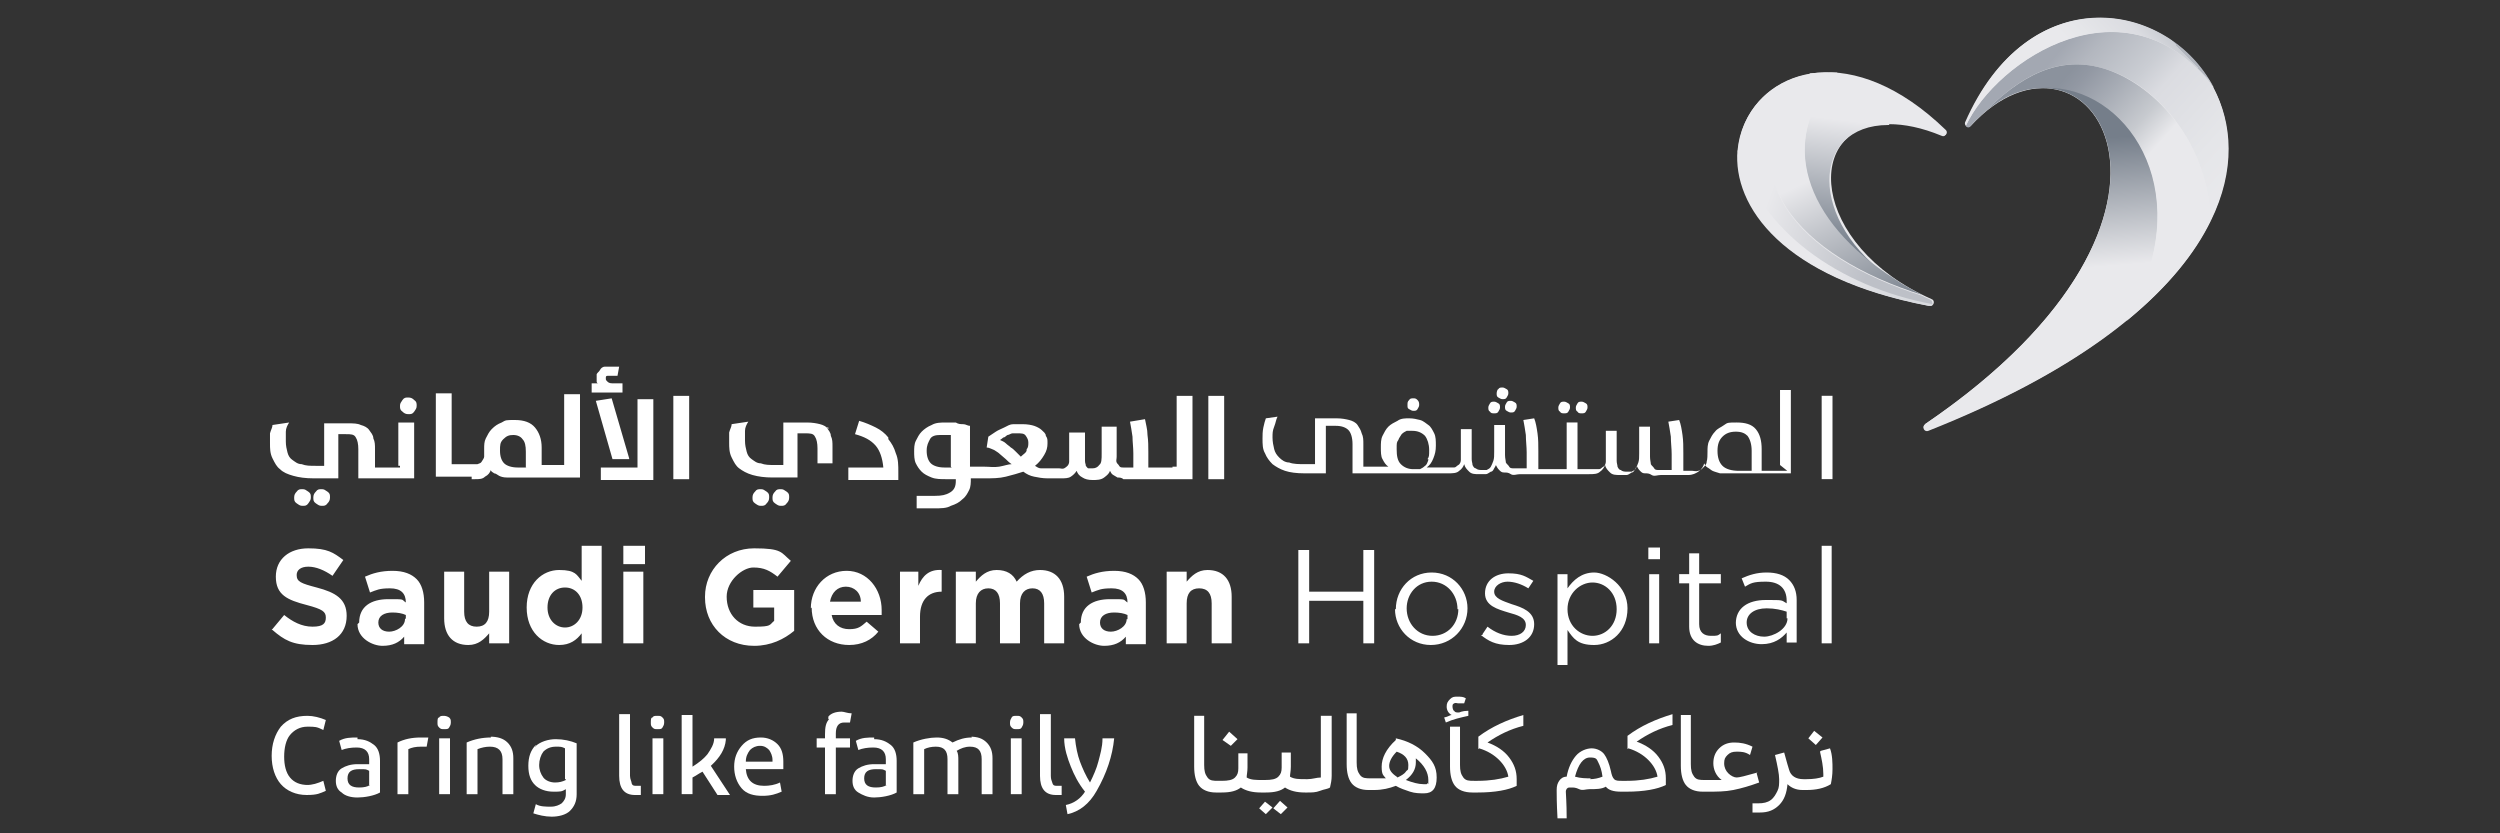
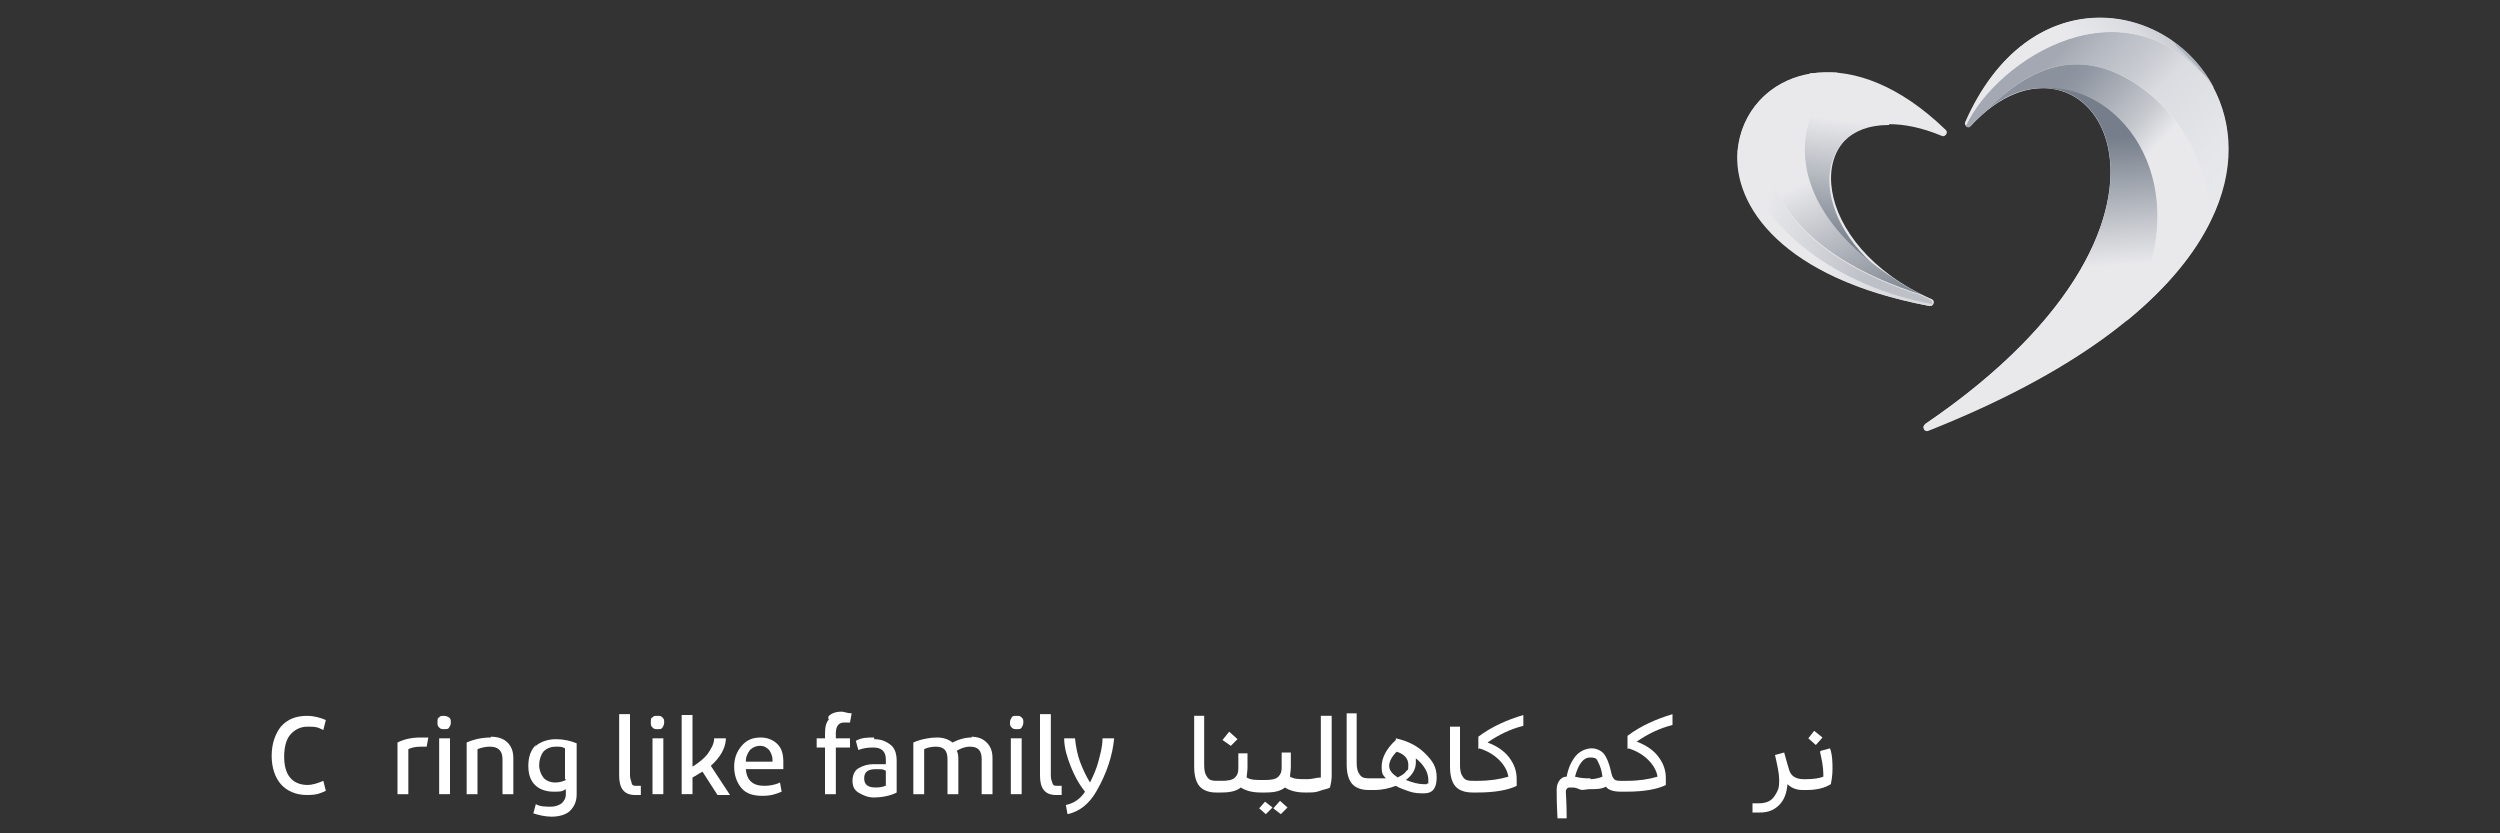
<svg xmlns="http://www.w3.org/2000/svg" id="Layer_1" version="1.1" viewBox="0 0 300 100">
  <rect x="0" y="0" width="300" height="100" fill="#333333" stroke="none" />
  <defs>
    <style>
      .st0 {
        fill: #e9e9ec;
      }

      .st1 {
        fill: url(#linear-gradient2);
      }

      .st2 {
        fill: url(#linear-gradient1);
      }

      .st3 {
        fill: url(#linear-gradient3);
      }

      .st4 {
        fill: url(#linear-gradient6);
      }

      .st5 {
        fill: url(#linear-gradient7);
      }

      .st6 {
        fill: url(#linear-gradient5);
      }

      .st7 {
        fill: url(#linear-gradient4);
      }

      .st8 {
        fill: url(#linear-gradient);
      }

      .st9 {
        fill: #fff;
      }
    </style>
    <linearGradient id="linear-gradient" x1="225.2" y1="1020.3" x2="223.4" y2="1005.1" gradientTransform="translate(0 1035.2) scale(1 -1)" gradientUnits="userSpaceOnUse">
      <stop offset="0" stop-color="#e9e9ec" />
      <stop offset="1" stop-color="#757e8a" />
    </linearGradient>
    <linearGradient id="linear-gradient1" x1="208.5" y1="1018" x2="235.4" y2="1008.2" gradientTransform="translate(0 1035.2) scale(1 -1)" gradientUnits="userSpaceOnUse">
      <stop offset=".2" stop-color="#e9e9ec" />
      <stop offset=".7" stop-color="#bdc0c7" />
    </linearGradient>
    <linearGradient id="linear-gradient2" x1="219.2" y1="1014.5" x2="228.6" y2="994.4" gradientTransform="translate(0 1035.2) scale(1 -1)" gradientUnits="userSpaceOnUse">
      <stop offset="0" stop-color="#e9e9ec" />
      <stop offset=".3" stop-color="#bfc2c8" />
      <stop offset=".6" stop-color="#979da6" />
      <stop offset=".8" stop-color="#7e8691" />
      <stop offset=".9" stop-color="#757e8a" />
    </linearGradient>
    <linearGradient id="linear-gradient3" x1="219.9" y1="1007.5" x2="228.8" y2="1004.2" gradientTransform="translate(0 1035.2) scale(1 -1)" gradientUnits="userSpaceOnUse">
      <stop offset="0" stop-color="#e9e9ec" />
      <stop offset="1" stop-color="#d9dbdf" />
    </linearGradient>
    <linearGradient id="linear-gradient4" x1="244.4" y1="1002.6" x2="243.2" y2="1017.9" gradientTransform="translate(0 1035.2) scale(1 -1)" gradientUnits="userSpaceOnUse">
      <stop offset="0" stop-color="#e9e9ec" />
      <stop offset="1" stop-color="#757e8a" />
    </linearGradient>
    <linearGradient id="linear-gradient5" x1="265.8" y1="1009.2" x2="243.3" y2="1029.3" gradientTransform="translate(0 1035.2) scale(1 -1)" gradientUnits="userSpaceOnUse">
      <stop offset="0" stop-color="#e9e9ec" />
      <stop offset=".2" stop-color="#e5e6e9" />
      <stop offset=".5" stop-color="#dbdce1" />
      <stop offset=".6" stop-color="#cacdd3" />
      <stop offset=".8" stop-color="#b3b7bf" />
      <stop offset=".9" stop-color="#a3a8b2" />
    </linearGradient>
    <linearGradient id="linear-gradient6" x1="254.2" y1="1012.5" x2="241.4" y2="1023.9" gradientTransform="translate(0 1035.2) scale(1 -1)" gradientUnits="userSpaceOnUse">
      <stop offset="0" stop-color="#e9e9ec" />
      <stop offset=".2" stop-color="#c7cacf" />
      <stop offset=".5" stop-color="#a6abb4" />
      <stop offset=".7" stop-color="#9298a3" />
      <stop offset=".8" stop-color="#8b929d" />
    </linearGradient>
    <linearGradient id="linear-gradient7" x1="244.3" y1="1018" x2="260.6" y2="1033.6" gradientTransform="translate(0 1035.2) scale(1 -1)" gradientUnits="userSpaceOnUse">
      <stop offset=".5" stop-color="#e9e9ec" />
      <stop offset=".6" stop-color="#e5e6e9" />
      <stop offset=".8" stop-color="#dbdce1" />
      <stop offset=".9" stop-color="#cacdd3" />
      <stop offset=".9" stop-color="#b3b7bf" />
      <stop offset="1" stop-color="#a3a8b2" />
    </linearGradient>
  </defs>
  <g>
    <g>
      <polygon class="st9" points="148.5 88.7 147.5 87.8 146.7 88.8 147.7 89.5 148.5 88.7" />
      <polygon class="st9" points="151.1 97 151.9 97.7 152.7 96.9 151.8 96.2 151.1 97" />
      <polygon class="st9" points="152.8 97 153.7 97.7 154.5 96.9 153.6 96.1 152.8 97" />
      <path class="st9" d="M158.5,85.8v7.5c-.5,0-1,.2-1.6.2h-.2c-.8,0-1.4,0-1.9-.3,0-.3.1-.7.1-1.2v-1.7h-1.1v1.8c0,.5-.1.8-.4,1.1s-.8.4-1.6.4h-.3c-.8,0-1.4,0-1.9-.3,0-.3.1-.7.1-1.2v-1.7h-1.1v1.8c0,.5-.1.8-.4,1.1s-.8.4-1.6.4h-.4c-.6,0-1,0-1.3-.4s-.4-.8-.4-1.5v-5.9h-1.2v6.1c0,1,.2,1.8.6,2.3.4.5,1.1.8,2,.8h.7c1.1,0,1.8-.2,2.3-.6.6.4,1.4.6,2.4.6h.6c1.1,0,1.8-.2,2.3-.6.6.4,1.4.6,2.4.6h.3c.5,0,1,0,1.5-.2s.9-.2,1.2-.4c.1-.4.2-.9.2-1.4v-7.2h-1.3Z" />
      <path class="st9" d="M167.5,88.8c-1.2,1.1-1.7,2.2-1.7,3.2s.2,1,.5,1.4c-.5,0-.9,0-1.5,0h-.3c-.6,0-1,0-1.3-.4s-.4-.8-.4-1.5v-5.9h-1.2v6.1c0,1,.2,1.8.6,2.3.4.5,1.1.8,2,.8h.7c1,0,1.8-.2,2.6-.5.5.3,1.1.5,1.7.7.6.2,1.2.2,1.7.2,1,0,1.5-.6,1.5-1.9s-.5-2-1.4-2.9-2.1-1.5-3.5-1.8h0ZM167.6,93.2c-.6-.4-.9-.8-.9-1.3s.3-1.1.9-1.7c.9.3,1.4.8,1.4,1.6s-.1.5-.3.8-.6.5-1,.7h0ZM171.2,94.1s-.2,0-.4,0c-.6,0-1.3-.2-2.1-.5.8-.6,1.2-1.3,1.2-2.1s0-.3,0-.5c1,.8,1.5,1.7,1.5,2.6s0,.3-.1.4h0Z" />
-       <path class="st9" d="M176.1,85.3c-.6,0-1,.2-1,.2-.3,0-.5,0-.6-.2-.1,0-.2-.3-.2-.5s0-.3.2-.4.3,0,.5,0,.5,0,.7,0l.2-.6c-.3-.2-.6-.2-1-.2s-.6,0-.9.3-.4.5-.4.9.2.8.6,1c-.2,0-.4.2-.9.3l.2.6c.9-.4,1.8-.6,2.7-.8v-.6c0,0,0,0-.1,0Z" />
      <path class="st9" d="M177.5,89.8c1,.3,1.8.8,2.4,1.4s1,1.3,1.1,2c-1,.3-2.2.5-3.7.5h-.4c-.6,0-1,0-1.3-.4s-.4-.8-.4-1.5v-4.6h-1.2v4.8c0,1,.2,1.8.6,2.3s1.1.8,2.1.8h.6c2.1,0,3.7-.3,4.7-.8v-.8c0-1-.3-1.8-.9-2.6s-1.5-1.4-2.6-1.8c1.3-.9,2.7-1.6,4.3-2v-1.3c-2,.6-3.8,1.4-5.4,2.6v1.5h0Z" />
      <path class="st9" d="M195.4,89.8c1,.3,1.8.8,2.4,1.4s1,1.3,1.1,2c-1,.3-2.2.5-3.7.5h-.6c-.4,0-.7,0-.9-.2s-.3-.5-.4-1c-.2-.9-.5-1.6-.8-2s-.9-.7-1.5-.7-1.4.3-1.9.9-.9,1.4-1.1,2.5c-.4,0-.7.2-.9.5s-.3.6-.3,1.1,0,1.6.1,3.4h1.1c0-1.9-.1-2.9-.1-3.2s.2-.5.4-.5h.3c.2,0,.5,0,.9.2s.8,0,1.2,0c.8,0,1.5,0,2-.3.3.4.9.6,1.8.6h.7c2.1,0,3.7-.3,4.7-.8v-.8c0-1-.3-1.8-.9-2.6s-1.5-1.4-2.6-1.8c1.3-.9,2.7-1.6,4.3-2v-1.3c-2,.6-3.8,1.4-5.4,2.6v1.6h0ZM190.9,93.4c-.6,0-1.2,0-1.9-.2.4-1.5,1-2.3,1.8-2.3s.8.2,1,.6.4.9.5,1.7h0c-.5.2-1,.3-1.5.3h0Z" />
-       <path class="st9" d="M210.9,92.7c-1.4.4-2.2.6-2.5.6s-.7-.2-1-.5-.5-.7-.5-1.2.1-.7.4-1,.6-.4,1.1-.4,1,0,1.6.4l.3-1c-.8-.4-1.5-.5-2.2-.5s-1.3.2-1.8.7-.7,1.1-.7,1.8.3,1.5,1,2h-2c-.6,0-1,0-1.3-.4s-.4-.8-.4-1.5v-5.9h-1.2v6.1c0,1,.2,1.8.6,2.3.4.5,1.1.8,2,.8h.6c1.1,0,2.1,0,3.1-.2s2-.5,3.1-.9l-.3-1.1h0Z" />
      <path class="st9" d="M218.4,90.2c.2.9.4,1.8.4,2.7s0,.2,0,.3c-.5.2-1.2.3-2,.3h-.4c-.9,0-1.5-.4-1.7-1.1-.1-.3-.3-1-.6-2.1l-1.1.3c.3,1.3.5,2.3.5,2.9s0,1-.2,1.4-.4.8-.8,1.1-.9.4-1.5.4h-.7v1.1c.2,0,.6,0,.9,0,1,0,1.7-.3,2.3-.9s.9-1.4,1-2.5c.4.4,1,.7,1.8.7h.5c1.1,0,2.1-.2,2.9-.7.1-.5.2-1.1.2-1.8s0-1.7-.3-2.5l-1.1.3h0Z" />
      <polygon class="st9" points="218.7 88.5 217.7 87.7 217 88.6 217.9 89.4 218.7 88.5" />
    </g>
    <g>
      <path class="st9" d="M37,94.2c-1,0-1.7-.3-2.2-.9s-.7-1.5-.7-2.5.2-2,.7-2.6,1.2-1,2.1-1,1.1,0,1.9.4l.3-1.2c-.7-.3-1.5-.5-2.2-.5-1.4,0-2.4.4-3.2,1.3-.7.9-1.1,2.1-1.1,3.5s.4,2.6,1.1,3.4c.7.8,1.8,1.3,3.1,1.3s1.6-.2,2.3-.5l-.3-1.2c-.7.3-1.3.5-2,.5h.2Z" />
-       <path class="st9" d="M42.9,88.5c-.8,0-1.5,0-2.2.4l.3,1.1c.5-.2,1.1-.3,1.8-.3,1,0,1.5.5,1.5,1.4v.6c-.4,0-.9,0-1.4,0-.8,0-1.4.2-1.9.5s-.7.9-.7,1.5.2,1.1.7,1.4c.4.4,1.1.6,1.9.6s2-.2,2.7-.6v-3.8c0-.8-.2-1.5-.7-1.9s-1.1-.7-2-.7h0ZM44.4,94.2c-.3.2-.7.3-1.3.3-.9,0-1.4-.3-1.4-1.1s.5-1.1,1.4-1.1.8,0,1.2.2v1.7h0Z" />
      <path class="st9" d="M47.7,89.1v6.2h1.3v-5.4c.4-.2.9-.3,1.5-.3h.7l.2-1.1h-.9c-1.1,0-2,.2-2.8.6h0Z" />
      <path class="st9" d="M53.3,85.9c-.3,0-.5,0-.6.2-.2,0-.2.3-.2.6s0,.4.2.6.3.2.6.2.5,0,.6-.2.2-.3.2-.6,0-.4-.2-.6c0,0-.3-.2-.6-.2h0Z" />
      <rect class="st9" x="52.7" y="88.6" width="1.3" height="6.7" />
      <path class="st9" d="M58.9,88.5c-1,0-2,.2-2.9.6v6.2h1.3v-5.4c.5-.2,1-.3,1.5-.3,1,0,1.5.5,1.5,1.5v4.2h1.3v-4.3c0-.8-.2-1.4-.7-1.9s-1.2-.7-2.1-.7h.1Z" />
      <path class="st9" d="M64.3,89.4c-.6.6-.9,1.4-.9,2.5s.3,1.8.8,2.3c.5.5,1.3.8,2.2.8s1,0,1.5-.3v.6c0,.5-.2.8-.5,1.1-.3.2-.7.4-1.3.4s-1.3,0-1.8-.3l-.3,1.1c.6.2,1.4.4,2.2.4s1.7-.2,2.2-.7.8-1.1.8-2v-6.1c-.7-.3-1.6-.5-2.5-.5s-1.9.3-2.5.9h0v-.2ZM67.9,93.6c-.4.2-.8.3-1.3.3s-1.1-.2-1.4-.6-.5-.9-.5-1.5.2-1.2.5-1.6c.4-.4.9-.6,1.5-.6s.7,0,1.1.2v3.7h.1Z" />
      <path class="st9" d="M76.4,94.3c-.3,0-.5,0-.6-.3,0-.2-.2-.5-.2-.9v-7.4h-1.3v7.4c0,1.5.6,2.3,1.9,2.3s.5,0,.7,0v-1.1h-.5Z" />
      <path class="st9" d="M78.9,85.9c-.3,0-.5,0-.6.2-.2,0-.2.3-.2.6s0,.4.2.6.3.2.6.2.5,0,.6-.2.2-.3.2-.6,0-.4-.2-.6-.3-.2-.6-.2h0Z" />
      <rect class="st9" x="78.3" y="88.6" width="1.3" height="6.7" />
      <path class="st9" d="M87,88.6h-1.3c0,.7-.4,1.3-.8,1.9-.4.5-1,1-1.8,1.5v-6.2h-1.3v9.5h1.3v-2c.4-.2.8-.5,1.2-.7l1.8,2.8h1.5l-2.3-3.5c1.1-1,1.7-2,1.8-3.1h0v-.2Z" />
      <path class="st9" d="M91.3,88.5c-1,0-1.7.3-2.3,1s-.9,1.5-.9,2.5.3,1.9.9,2.6,1.5.9,2.5.9,1.6-.2,2.3-.5l-.2-1.1c-.6.3-1.3.4-1.9.4-1.4,0-2.1-.7-2.2-2h4.5v-.9c0-.9-.2-1.6-.7-2.1s-1.2-.8-2-.8h0ZM92.7,91.4h-3.2c0-.6.2-1,.5-1.4.3-.3.7-.5,1.2-.5s.8.2,1.1.5c.2.3.4.7.4,1.2s0,.2,0,.2h0Z" />
      <path class="st9" d="M99.5,86.3c-.4.4-.5,1-.5,1.8v.5h-1v1.1h1v5.6h1.3v-5.6h1.7v-1.1h-1.7v-.6c0-.8.3-1.3,1-1.3h.7l.2-1.1c-.5,0-.9-.2-1.2-.2-.7,0-1.3.2-1.6.6h0v.3Z" />
      <path class="st9" d="M104.9,88.5c-.8,0-1.5,0-2.2.4l.3,1.1c.5-.2,1.1-.3,1.8-.3,1,0,1.5.5,1.5,1.4v.6c-.4,0-.9,0-1.4,0-.8,0-1.4.2-1.9.5s-.7.9-.7,1.5.2,1.1.7,1.4,1.1.6,1.9.6,2-.2,2.7-.6v-3.8c0-.8-.2-1.5-.7-1.9s-1.1-.7-2-.7h0ZM106.4,94.2c-.3.2-.7.3-1.3.3-.9,0-1.4-.3-1.4-1.1s.5-1.1,1.4-1.1.8,0,1.2.2v1.7h.1Z" />
      <path class="st9" d="M116.6,88.5c-.8,0-1.5.2-2.3.6-.5-.4-1.1-.6-1.9-.6s-1.9.2-2.8.6v6.2h1.3v-5.4c.4-.2.9-.3,1.4-.3,1,0,1.4.5,1.4,1.5v4.2h1.3v-4c0-.5,0-.9-.2-1.2.5-.3,1-.5,1.6-.5,1,0,1.4.5,1.4,1.5v4.2h1.3v-4.3c0-.8-.2-1.4-.7-1.9s-1.1-.7-2-.7h.2Z" />
      <path class="st9" d="M122,85.9c-.3,0-.5,0-.6.2s-.2.3-.2.6,0,.4.2.6.3.2.6.2.5,0,.6-.2.2-.3.2-.6,0-.4-.2-.6-.3-.2-.6-.2Z" />
      <rect class="st9" x="121.3" y="88.6" width="1.3" height="6.7" />
      <path class="st9" d="M126.9,94.3c-.3,0-.5,0-.6-.3s-.2-.5-.2-.9v-7.4h-1.3v7.4c0,1.5.6,2.3,1.9,2.3s.5,0,.7,0v-1.1h-.5Z" />
      <path class="st9" d="M132.3,88.6c0,1.1-.3,2-.5,2.8s-.6,1.7-1,2.5c-.5-.8-.9-1.7-1.2-2.5s-.5-1.8-.6-2.8h-1.3c0,1.2.4,2.4.8,3.4s.9,2,1.7,3c-.5.8-1.3,1.4-2.3,1.6l.2,1.1c1.4-.3,2.6-1.2,3.5-2.8,1.2-2.1,1.9-4.2,2.1-6.3h-1.4Z" />
    </g>
  </g>
-   <path class="st9" d="M32.6,75.6l1.5-1.8c1,.8,2.1,1.4,3.4,1.4s1.6-.4,1.6-1.1h0c0-.7-.4-1-2.3-1.5-2.3-.6-3.7-1.2-3.7-3.4h0c0-2.1,1.6-3.4,3.9-3.4s3,.5,4.2,1.4l-1.3,1.9c-1-.7-2-1.1-2.9-1.1s-1.4.4-1.4,1h0c0,.8.5,1,2.4,1.5,2.3.6,3.6,1.4,3.6,3.4h0c0,2.3-1.7,3.5-4.1,3.5s-3.4-.6-4.8-1.8h-.1ZM43.1,74.7h0c0-1.9,1.4-2.8,3.5-2.8s1.5,0,2.1.4h0c0-1.1-.6-1.7-1.9-1.7s-1.6.2-2.4.5l-.6-1.9c.9-.4,1.9-.7,3.3-.7s2.3.4,2.9,1,.9,1.6.9,2.8v5h-2.4v-.9c-.6.7-1.4,1.1-2.6,1.1s-3-.9-3-2.6h0l.2-.2ZM48.7,74.2v-.4c-.4-.2-1-.3-1.6-.3-1,0-1.7.4-1.7,1.2h0c0,.7.5,1.1,1.3,1.1s1.9-.6,1.9-1.5h0ZM53.3,74.2v-5.6h2.4v4.8c0,1.2.5,1.8,1.5,1.8s1.5-.6,1.5-1.8v-4.8h2.4v8.6h-2.4v-1.2c-.6.7-1.3,1.4-2.5,1.4-1.9,0-2.9-1.2-2.9-3.2h0ZM63.2,72.9h0c0-2.9,1.9-4.5,3.9-4.5s2.1.6,2.7,1.3v-4.2h2.4v11.7h-2.4v-1.2c-.6.8-1.4,1.4-2.7,1.4-2,0-3.9-1.6-3.9-4.5h0ZM69.9,72.9h0c0-1.5-.9-2.4-2.1-2.4s-2.1.9-2.1,2.4h0c0,1.5,1,2.4,2.1,2.4s2.1-.9,2.1-2.4ZM74.8,65.5h2.6v2.2h-2.6v-2.2ZM74.8,68.6h2.4v8.6h-2.4v-8.6ZM84.6,71.6h0c0-3.2,2.5-5.8,5.9-5.8s3.2.5,4.4,1.5l-1.6,1.9c-.9-.7-1.6-1.1-2.9-1.1s-3.2,1.6-3.2,3.5h0c0,2.1,1.4,3.6,3.4,3.6s1.7-.2,2.3-.7v-1.6h-2.5v-2.1h4.9v4.9c-1.2,1-2.8,1.8-4.8,1.8-3.5,0-5.9-2.5-5.9-5.8h0ZM97.3,73h0c0-2.5,1.8-4.5,4.3-4.5s4.2,2.2,4.2,4.7,0,.4,0,.6h-6c.2,1.1,1,1.7,2.1,1.7s1.4-.3,2.1-.9l1.4,1.2c-.8,1-2,1.6-3.5,1.6-2.6,0-4.5-1.8-4.5-4.5h0ZM103.3,72.2c0-1.1-.8-1.8-1.8-1.8s-1.7.7-1.9,1.8h3.7ZM107.8,68.6h2.4v1.7c.5-1.2,1.3-2,2.8-1.9v2.6h0c-1.6,0-2.6,1-2.6,3v3.2h-2.4v-8.6h-.1ZM114.7,68.6h2.4v1.2c.6-.7,1.3-1.4,2.5-1.4s2,.5,2.4,1.4c.8-.9,1.7-1.4,2.8-1.4,1.8,0,2.9,1.1,2.9,3.2v5.6h-2.4v-4.8c0-1.2-.5-1.8-1.4-1.8s-1.5.6-1.5,1.8v4.8h-2.4v-4.8c0-1.2-.5-1.8-1.4-1.8s-1.5.6-1.5,1.8v4.8h-2.4v-8.6h0ZM129.7,74.7h0c0-1.9,1.4-2.8,3.5-2.8s1.5,0,2.1.4h0c0-1.1-.6-1.7-1.9-1.7s-1.6.2-2.4.5l-.6-1.9c.9-.4,1.9-.7,3.3-.7s2.3.4,2.9,1c.6.6.9,1.6.9,2.8v5h-2.4v-.9c-.6.7-1.4,1.1-2.6,1.1s-3-.9-3-2.6h0l.2-.2ZM135.3,74.2v-.4c-.4-.2-1-.3-1.6-.3-1,0-1.7.4-1.7,1.2h0c0,.7.5,1.1,1.3,1.1s1.9-.6,1.9-1.5h.1ZM140,68.6h2.4v1.2c.6-.7,1.3-1.4,2.5-1.4,1.9,0,2.9,1.2,2.9,3.2v5.6h-2.4v-4.8c0-1.2-.5-1.8-1.5-1.8s-1.5.6-1.5,1.8v4.8h-2.4v-8.6h0ZM155.8,66h1.3v5h6.5v-5h1.3v11.2h-1.3v-5.1h-6.5v5.1h-1.3v-11.2ZM167.5,73.1h0c0-2.4,1.8-4.4,4.3-4.4s4.3,2,4.3,4.3h0c0,2.4-1.9,4.4-4.4,4.4s-4.3-2-4.3-4.3h0ZM174.9,73.1h0c0-1.8-1.3-3.3-3.1-3.3s-3,1.5-3,3.2h0c0,1.8,1.3,3.3,3.1,3.3s3.1-1.4,3.1-3.2h-.1ZM177.9,76.1l.6-.9c.9.7,1.9,1.1,2.9,1.1s1.7-.5,1.7-1.3h0c0-.9-1-1.2-2.1-1.5-1.3-.4-2.8-.8-2.8-2.3h0c0-1.5,1.2-2.4,2.8-2.4s2.1.4,3,.9l-.6.9c-.8-.5-1.7-.8-2.5-.8s-1.6.5-1.6,1.2h0c0,.8,1,1.1,2.1,1.5,1.3.4,2.7.9,2.7,2.4h0c0,1.6-1.3,2.5-3,2.5s-2.5-.5-3.4-1.2h.2ZM186.9,68.9h1.2v1.7c.7-1,1.7-1.9,3.2-1.9s4,1.6,4,4.3h0c0,2.8-2,4.4-4,4.4s-2.5-.8-3.2-1.8v4.2h-1.2v-10.9h0ZM194,73.1h0c0-2-1.4-3.2-2.9-3.2s-3,1.3-3,3.2h0c0,2,1.5,3.2,3,3.2s2.9-1.2,2.9-3.2ZM197.8,65.7h1.4v1.4h-1.4v-1.4ZM197.9,68.9h1.2v8.3h-1.2v-8.3ZM202.7,75v-5h-1.2v-1.1h1.2v-2.5h1.2v2.5h2.6v1.1h-2.6v4.9c0,1,.6,1.4,1.4,1.4s.8,0,1.2-.3v1.1c-.4.2-.9.4-1.5.4-1.3,0-2.3-.7-2.3-2.3h0v-.2ZM208.3,74.8h0c0-1.8,1.4-2.8,3.6-2.8s1.8,0,2.5.4v-.3c0-1.5-.9-2.3-2.5-2.3s-1.8.2-2.5.6l-.4-1c.9-.4,1.8-.7,3-.7s2.1.3,2.7.9.9,1.4.9,2.4v5.1h-1.2v-1.2c-.6.7-1.5,1.4-3,1.4s-3.1-.9-3.1-2.6h0ZM214.4,74.2v-.8c-.6-.2-1.4-.4-2.4-.4-1.5,0-2.4.7-2.4,1.7h0c0,1.1,1,1.7,2.1,1.7s2.8-.9,2.8-2.2h-.1ZM218.6,65.5h1.2v11.7h-1.2v-11.7ZM36.3,58.7c-.3,0-.5,0-.7.3-.2.2-.3.4-.3.7s0,.5.3.7.4.3.7.3.5,0,.7-.3.3-.4.3-.7,0-.5-.3-.7-.4-.3-.7-.3ZM38.6,58.7c-.3,0-.5,0-.7.3-.2.2-.3.4-.3.7s0,.5.3.7.4.3.7.3.5,0,.7-.3c.2-.2.3-.4.3-.7s0-.5-.3-.7-.4-.3-.7-.3ZM48,56.1h-3v-2.2c0-.5,0-.9-.2-1.3,0-.4-.3-.7-.5-1s-.6-.5-1-.6c-.4-.2-.9-.2-1.6-.2h-2c-.3,0-.6,0-.8,0v5.1h-1c-.7,0-1.2,0-1.7-.2-.5,0-.8-.3-1.1-.5s-.5-.5-.6-.9-.2-.8-.2-1.3,0-.8,0-1.2.2-.8.4-1.1l-2,.3c0,.3-.2.6-.3,1,0,.4,0,.8,0,1.2,0,.6,0,1.2.3,1.8s.5,1,.9,1.3c.4.4.9.6,1.6.8.7.2,1.5.3,2.4.3h3v-5.3h.9c.6,0,1,0,1.2.4.2.3.3.8.3,1.4v3.5h6.7v-6.7h-1.9v5.2h.2ZM49,47.7c-.3,0-.5,0-.7.3s-.3.4-.3.7,0,.5.3.7c.2.2.4.3.7.3s.5,0,.7-.3.3-.4.3-.7,0-.5-.3-.7c-.2-.2-.4-.3-.7-.3ZM56.5,57.5h.5c.5,0,.9,0,1.2-.3.4-.2.6-.5.7-.8,0,.2.3.3.4.4.2,0,.4.2.6.3s.5.2.9.2h8.8v-10h-1.9v8.5h-2.7v-2.1c0-1-.3-1.8-.8-2.4-.5-.6-1.3-.9-2.4-.9s-1.1,0-1.6.3c-.5.2-.8.4-1.2.8-.3.3-.5.7-.7,1.1-.2.4-.2.8-.2,1.3s0,.7,0,.9-.2.4-.3.6-.3.2-.5.3h-3.1v-8.5h-1.9v10h4.3v.3ZM63.2,56.1h-1.1c-.7,0-1.3-.2-1.6-.5s-.5-.8-.5-1.5,0-1,.4-1.4.7-.5,1.2-.5.9.2,1.1.5c.3.3.4.8.4,1.5v1.9h0ZM76.5,56.1h-4.4v1.5h6.3v-9.7h-1.9v8.3h0ZM75.5,55l-2.1-7.2-1.9.3,2,7h2ZM74.5,46h-.8c-.4,0-.6,0-.8-.2s-.2-.2-.2-.4,0-.3.2-.3.3,0,.5,0h.7l.2-1.1h-.8c-.4,0-.7,0-.9,0-.3,0-.5.2-.6.4s-.3.3-.4.5c0,.2,0,.4,0,.6v.3c0,0,0,.2.2.2h-.8v1.1h3.7v-1.1h0ZM80.8,57.5h1.9v-10h-1.9v10ZM91.3,58.7c-.3,0-.5,0-.7.3-.2.2-.3.4-.3.7s0,.5.3.7.4.3.7.3.5,0,.7-.3c.2-.2.3-.4.3-.7s0-.5-.3-.7-.4-.3-.7-.3ZM99.4,51.5c-.2-.3-.6-.5-1-.6s-.9-.2-1.6-.2h-2c-.3,0-.6,0-.8,0v5.1h-1c-.7,0-1.2,0-1.7-.2-.5,0-.8-.3-1.1-.5-.3-.2-.5-.5-.6-.9s-.2-.8-.2-1.3,0-.8,0-1.2c0-.4.2-.8.4-1.1l-2,.3c0,.3-.2.6-.3,1,0,.4,0,.8,0,1.2,0,.6,0,1.2.3,1.8s.5,1,.9,1.3.9.6,1.6.8,1.5.3,2.4.3h3v-5.3h.9c.6,0,1,0,1.2.4.2.3.3.8.3,1.4v1.8h1.8v-2c0-.5,0-.9-.2-1.3,0-.4-.3-.7-.5-1h.2ZM93.7,58.7c-.3,0-.5,0-.7.3-.2.2-.3.4-.3.7s0,.5.3.7.4.3.7.3.5,0,.7-.3c.2-.2.3-.4.3-.7s0-.5-.3-.7-.4-.3-.7-.3ZM106.6,52.5c-.4-.5-.9-.9-1.5-1.2s-1.3-.6-2-.8l-.5,1.6c1.1.3,1.9.7,2.5,1.4.5.6.8,1.5.9,2.6h-4.2v1.5h6v-.9c0-.9,0-1.6-.3-2.3-.2-.7-.5-1.2-.9-1.7h0v-.2ZM140.7,56.1h-2.9v-1.8c0-.7,0-1.4-.1-2.1,0-.7-.2-1.3-.3-1.9l-1.8.3c.1.5.2,1.1.3,1.8,0,.6.1,1.3.1,2v1.7h-1.2c-.2,0-.4,0-.5-.2s-.2-.2-.3-.4,0-.4,0-.7v-3.6h-1.8v3.2c0,.7,0,1.2-.3,1.4-.2.3-.5.4-.8.4s-.4,0-.5,0c-.1,0-.2-.2-.3-.3,0-.2-.1-.3-.1-.6v-3.4h-1.9v3.5c0,.2-.1.4-.2.5,0,0-.2.2-.4.3s-.4,0-.6,0h-2.2c-.3,0-.5-.2-.7-.3.5-.4.8-.8,1.1-1.3s.4-.9.4-1.4,0-.6-.2-.9c0-.3-.3-.5-.5-.7s-.6-.4-.9-.5-.8-.2-1.4-.2-.7,0-1.1,0c-.4,0-.7.2-1.1.4s-.7.3-1,.5-.6.4-.9.6l-.2,1.3c.3,0,.6.2.9.3.3.2.5.3.7.5s.5.4.7.6.4.4.7.6c-.4,0-.9.2-1.5.3s-1.2,0-1.8,0h-1.7v-4.9c-.3,0-.5-.2-.8-.2s-.6,0-.9-.2h-1.2c-.6,0-1.2,0-1.7.3-.5.2-.9.5-1.2.8s-.5.7-.7,1.1-.2.9-.2,1.3,0,1,.2,1.4.4.7.7,1c.3.3.7.5,1.2.7s1.1.2,1.8.2h1.1v.2c0,.7-.2,1.1-.7,1.4s-1,.4-1.8.4h-1.5c-.2,0-.5,0-.7,0v1.5h2.1c.8,0,1.5,0,2-.3.6-.2,1-.4,1.4-.8.4-.3.6-.7.8-1.1s.2-.9.2-1.4h1.6c1,0,1.8,0,2.6-.2.8-.2,1.5-.4,2.1-.6.4.3.8.5,1.3.6s1,.2,1.6.2h1.6c.5,0,.9,0,1.2-.2s.5-.4.7-.7c.1.3.3.6.7.8.3.2.7.3,1.2.3s1,0,1.4-.3.6-.5.7-.8c.1.2.2.4.4.5s.3.2.5.3c.2,0,.5,0,.7.2h8.3v-10h-1.9v8.5h-.5ZM114.2,56.1h-.9c-.7,0-1.3-.2-1.6-.5s-.5-.8-.5-1.5.2-1,.4-1.4.7-.5,1.2-.5h.9c0,0,.3,0,.4,0v3.6h0v.2ZM123.2,54c0,.3-.4.5-.7.8-.2-.2-.4-.4-.6-.6s-.4-.4-.6-.5c-.2-.2-.4-.3-.6-.5s-.5-.3-.7-.4c0,0,.3-.2.4-.3.2,0,.3-.2.5-.3.2,0,.4-.2.6-.2h.6c.5,0,.8,0,1,.3s.3.5.3.8,0,.6-.2.8h0ZM145,57.5h1.9v-10h-1.9v10ZM169.6,49.3c.2,0,.4,0,.5-.2s.2-.3.2-.5,0-.4-.2-.6c-.2-.2-.3-.2-.5-.2s-.4,0-.5.2c-.2.2-.2.3-.2.6s0,.4.2.5.3.2.5.2ZM180.3,47.9c.2,0,.4,0,.5-.2s.2-.3.2-.5,0-.4-.2-.5-.3-.2-.5-.2-.4,0-.5.2c-.1,0-.2.3-.2.5s0,.4.2.5.3.2.5.2h0ZM179.3,49.6c.2,0,.4,0,.5-.2s.2-.3.2-.5,0-.4-.2-.5-.3-.2-.5-.2-.4,0-.5.2-.2.3-.2.5,0,.4.2.5c.1.2.3.2.5.2h0ZM180.6,48.8c0,.2,0,.4.2.5s.3.2.5.2.4,0,.5-.2.2-.3.2-.5,0-.4-.2-.5-.3-.2-.5-.2-.4,0-.5.2-.2.3-.2.5h0ZM189.8,49.6c.2,0,.4,0,.5-.2s.2-.3.2-.5,0-.4-.2-.5-.3-.2-.5-.2-.4,0-.5.2-.2.3-.2.5,0,.4.2.5c.1.2.3.2.5.2h0ZM187.7,49.6c.2,0,.4,0,.5-.2s.2-.3.2-.5,0-.4-.2-.5-.3-.2-.5-.2-.4,0-.5.2-.2.3-.2.5,0,.4.2.5c.1.2.3.2.5.2h0ZM214.6,56.5h-3.2v-2.6c0-1-.2-1.8-.7-2.4-.5-.6-1.3-.8-2.3-.8s-1.1,0-1.5.3-.8.4-1.1.8c-.3.3-.5.7-.7,1.1-.2.4-.2.9-.2,1.3s0,.9-.1,1.2c0,.3-.2.5-.4.7s-.3.3-.6.4-.5,0-.7,0h-1.1v-2.1c0-.8,0-1.5-.1-2.2s-.2-1.3-.4-1.8l-1.3.2c.1.5.2,1.1.3,1.8,0,.7.1,1.4.1,2.1s0,.3,0,.4v1.5h-1.5c-.3,0-.5,0-.6-.2s-.3-.3-.4-.5c0-.2-.1-.5-.1-.9v-3.6h-1.3v3.2c0,.5,0,.8-.1,1.1s-.2.5-.3.7-.3.3-.5.4h-.6c-.2,0-.5,0-.7-.2-.2,0-.3-.2-.4-.4,0-.2-.1-.4-.1-.7v-3.6h-1.3v3.7c0,.2-.1.5-.3.6s-.3.3-.5.3h-2.6v-5.6h-1.3v5.6h-3.4v-2.1c0-.8,0-1.5-.1-2.2s-.2-1.3-.4-1.8l-1.3.2c.1.5.2,1.1.3,1.8,0,.7.1,1.4.1,2.1s0,.3,0,.4v1.5h-1.5c-.3,0-.5,0-.6-.2s-.3-.3-.4-.5c0-.2-.1-.5-.1-.9v-3.6h-1.3v3.2c0,.5,0,.8-.1,1.1s-.2.5-.3.7-.3.3-.5.4h-.6c-.2,0-.5,0-.7-.2-.2,0-.3-.2-.4-.4,0-.2-.1-.4-.1-.7v-3.6h-1.3v3.7c0,.2-.1.5-.3.6s-.3.3-.5.3h-3.3c.4-.3.6-.6.8-1.1s.3-.9.3-1.5,0-1.1-.2-1.5-.4-.8-.7-1-.6-.5-1-.6-.8-.2-1.3-.2-1,0-1.4.3c-.4.2-.8.4-1.1.7s-.5.7-.7,1.1c-.2.4-.2.9-.2,1.4s0,1.1.2,1.4c.2.4.4.7.7.9h-3v-2.7c0-.5,0-.9-.2-1.3-.1-.4-.3-.7-.5-1s-.6-.5-1-.6-.9-.2-1.5-.2h-1.8c-.3,0-.6,0-.8,0v5.5h-1.2c-.7,0-1.4,0-1.9-.2-.5,0-.9-.3-1.2-.6s-.5-.6-.6-1-.2-.9-.2-1.4,0-.8.2-1.3.2-.8.4-1.2l-1.4.2c-.1.3-.2.6-.3,1.1s-.1.9-.1,1.3c0,.7,0,1.3.3,1.8.2.5.5.9.9,1.3.4.3.9.6,1.5.8s1.4.3,2.3.3h2.6v-5.7h1.2c.7,0,1.2.2,1.5.5s.5.9.5,1.7v3.5h11.5c.5,0,1,0,1.3-.3.3-.2.5-.5.6-.8.1.4.3.6.6.9s.7.3,1.2.3.6,0,.8,0c.2,0,.4-.2.6-.3.2,0,.3-.2.4-.4s.2-.3.2-.4c.1.2.2.4.4.6s.3.3.6.3.5,0,.8.2.7,0,1.1,0h8.3c.5,0,1,0,1.3-.3.3-.2.5-.5.6-.8.1.4.3.6.6.9s.7.3,1.2.3.6,0,.8,0c.2,0,.4-.2.6-.3.2,0,.3-.2.4-.4s.2-.3.2-.4c.1.2.2.4.4.6s.3.3.6.3.5,0,.8.2.7,0,1.1,0h3.3c.5,0,.9-.2,1.2-.4.4-.3.6-.6.7-1,.1.2.2.4.4.5s.4.3.6.4.6.2.9.3h8.5v-10h-1.3v9h0l1,.8ZM171.4,55.2c-.1.3-.2.6-.4.7-.2.2-.4.3-.6.4-.2,0-.5,0-.8,0-.6,0-1.1-.2-1.5-.6s-.5-1-.5-1.8,0-.8.2-1.1c.1-.3.3-.5.4-.7.2-.2.4-.3.6-.4.2,0,.5,0,.7,0,.6,0,1.1.2,1.5.6.3.4.5,1,.5,1.7s0,.8-.2,1.1h.1ZM210.1,56.5h-1.4c-.9,0-1.6-.2-2-.6s-.6-1-.6-1.8.2-1.3.6-1.7.9-.6,1.6-.6,1.1.2,1.4.5c.3.4.5,1,.5,1.8v2.4h-.1ZM218.6,47.5v10h1.3v-10h-1.3Z" />
  <g>
    <g>
      <path class="st0" d="M231.5,36.7c-39.8-7.6-20.3-42.7,2-21.1.3.3,0,.8-.4.6-2.4-1-4.5-1.4-6.3-1.4-10.5,0-9.7,14.6,5,21.1.5.2.2.9-.2.8h-.1Z" />
      <g>
        <path class="st8" d="M226.7,14.9c1.8,0,3.9.4,6.3,1.4.4.2.7-.3.4-.6-4.6-4.5-9.1-6.5-13-6.8-7.2,8.1-4,17.8,6.9,24.8-10.5-7.1-10-18.7-.7-18.7h.1Z" />
        <path class="st2" d="M217.2,8.9c-4.9.8-8.3,4.6-8.7,9.2,2.6,9.7,12.2,16.4,23.4,18.5,0-.2,0-.5-.2-.6-.3-.2-.7-.3-1-.5-14.5-4.5-24.6-14.6-13.5-26.6h0Z" />
        <path class="st1" d="M220.5,8.7c-1.1,0-2.2,0-3.3.1-11.1,11.9-1,22.1,13.5,26.6-1.2-.6-2.3-1.2-3.3-1.9h0c-11-7-14.2-16.8-6.9-24.8h0Z" />
        <path class="st3" d="M231.5,36.7c.2,0,.4,0,.4-.2-11.2-2.1-20.8-8.8-23.4-18.5-.6,6.8,5.5,15.4,22.9,18.7h.1Z" />
      </g>
    </g>
    <g>
      <path class="st0" d="M231,50.9c37.4-25.4,19.4-50.9,5.5-35.8-.3.3-.8,0-.7-.4,15-34.2,65.2,9.4-4.4,37-.5.2-.8-.5-.4-.7h0Z" />
      <g>
        <path class="st7" d="M244.6,10.6c10.7-.8,16.6,19.8-13.6,40.3-.4.3,0,.9.4.7,10.5-4.1,18.2-8.6,23.8-13.2.5-.9.9-1.8,1.4-2.8,6.8-14.5-2.5-26.1-12-25.1h0Z" />
        <path class="st6" d="M265.6,10.4c-10.5-13.5-26-3.3-29.7,4.7h0c.1.2.4.3.6,0,.4-.5.9-.9,1.3-1.3,4.6-4.7,9.2-7.3,14.9-5.5,6.1,1.9,12.3,8.9,12.6,18.2,3-6.1,2.6-11.7.3-16h0Z" />
        <path class="st4" d="M256.6,35.7c-.5,1-.9,1.9-1.4,2.8h0c5-4.1,8.2-8.1,10.1-12-.3-9.2-6.5-16.2-12.6-18.2-5.6-1.8-10.3.8-14.9,5.5,2.3-2.1,4.6-3.1,6.8-3.2,9.5-1,18.7,10.6,12,25.1h0Z" />
        <path class="st5" d="M235.9,14.7v.4c3.7-7.9,19.2-18.2,29.7-4.7-5.5-10.4-22.2-13.1-29.7,4.3h0Z" />
      </g>
    </g>
  </g>
</svg>